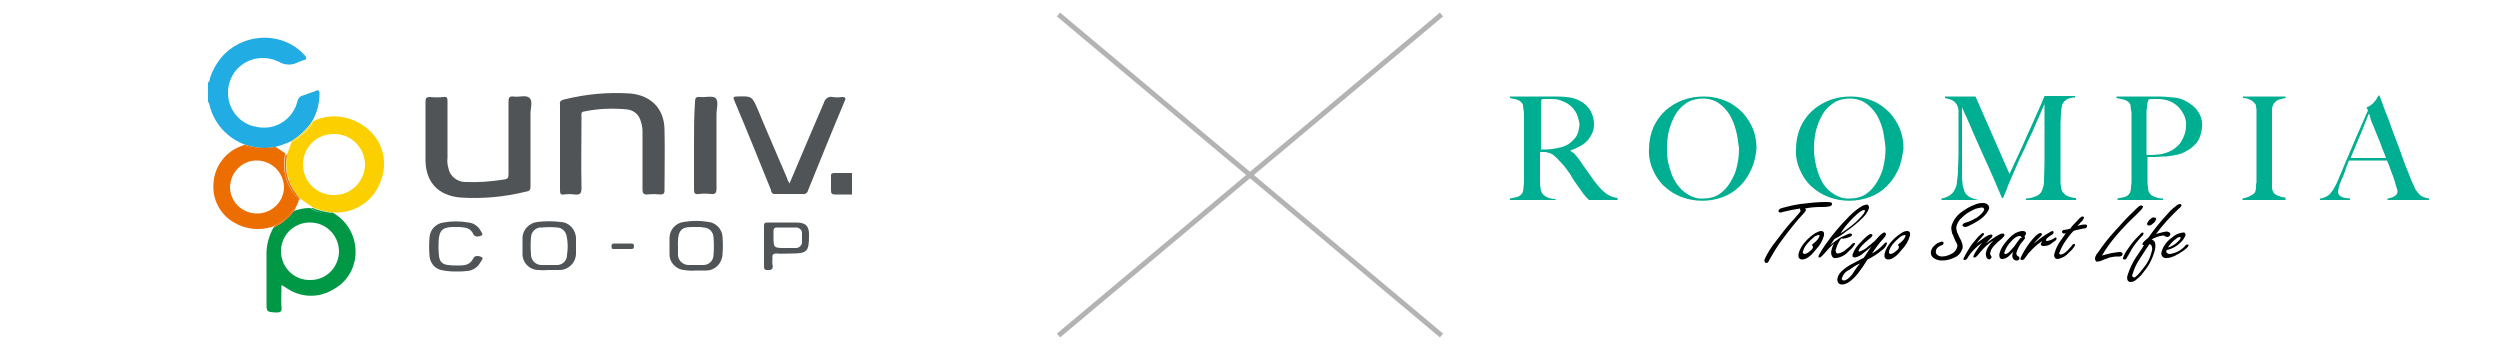
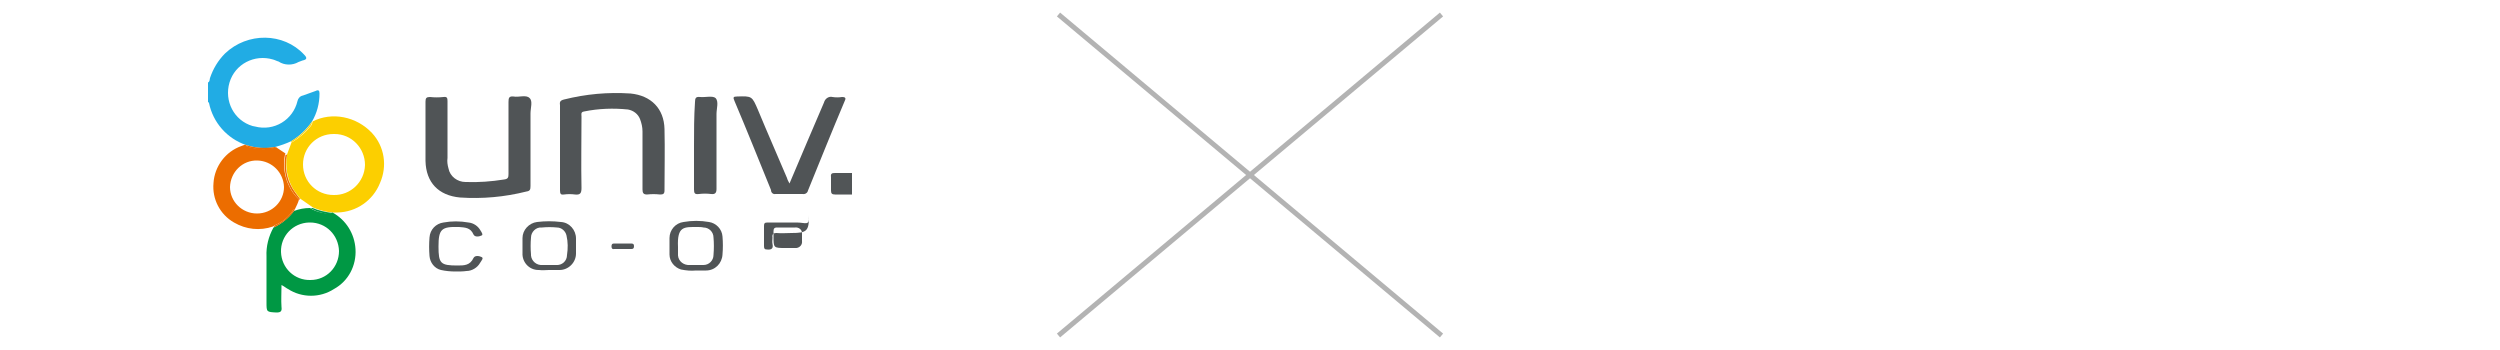
<svg xmlns="http://www.w3.org/2000/svg" xmlns:xlink="http://www.w3.org/1999/xlink" version="1.1" id="レイヤー_1" x="0px" y="0px" viewBox="0 0 500 70" style="enable-background:new 0 0 500 70;" xml:space="preserve">
  <style type="text/css">
	.st0{clip-path:url(#SVGID_00000123412577579381979770000011608181388096831663_);}
	.st1{fill-rule:evenodd;clip-rule:evenodd;fill:#00AE91;}
	.st2{fill-rule:evenodd;clip-rule:evenodd;}
	.st3{fill:#21ACE4;}
	.st4{fill:#515557;}
	.st5{fill:#505456;}
	.st6{fill:#FCCF00;}
	.st7{fill:#009844;}
	.st8{fill:#EC6D00;}
	.st9{fill:none;stroke:#B3B3B3;stroke-miterlimit:10;}
</style>
  <g>
    <defs>
-       <rect id="SVGID_1_" x="302.1" y="19" width="183.8" height="38" />
-     </defs>
+       </defs>
    <clipPath id="SVGID_00000087404678723362080450000000216116792519825338_">
      <use xlink:href="#SVGID_1_" style="overflow:visible;" />
    </clipPath>
    <g id="top_footer_roompia_logo" style="clip-path:url(#SVGID_00000087404678723362080450000000216116792519825338_);">
      <g id="レイヤー_2_00000141451616111940338910000011145595937552494234_" transform="translate(0 0.01)">
        <g id="レイヤー_1_00000005252997071627381020000001910895288499450291_" transform="translate(0 -0.01)">
-           <path id="シェイプ_4" class="st1" d="M317.8,40c-0.1-0.1-0.3-0.3-0.4-0.4c-0.1-0.1-0.2-0.2-0.3-0.3      c-0.1-0.2-0.2-0.3-0.4-0.5c-0.1-0.2-0.4-0.5-0.7-1c-0.4-0.5-0.7-1-1-1.4s-0.6-0.9-0.8-1.3s-0.6-0.8-0.9-1.3      c-0.3-0.4-0.7-0.9-1.2-1.4c-0.4-0.4-0.8-0.9-1.2-1.2c-0.4-0.4-0.9-0.6-1.4-0.7c-0.3-0.1-0.5-0.1-0.8-0.1c-0.2,0-0.4,0-0.7,0v3.2      c0,0.9,0,1.7,0,2.3c0,0.6,0,1.2,0.1,1.6c0,0.4,0.1,0.8,0.3,1.1c0.2,0.3,0.5,0.6,0.9,0.8c0.6,0.3,1.2,0.4,1.8,0.4V40h-9.1v-0.3      c0.5-0.1,0.9-0.2,1.4-0.3c0.4-0.1,0.8-0.4,1-0.7c0.1-0.2,0.2-0.3,0.2-0.5c0.1-0.3,0.1-0.5,0.1-0.8c0-0.3,0.1-0.6,0.1-0.9      c0-0.3,0-0.6,0-0.9c0-0.3,0-0.6,0-1.1c0-0.5,0-1,0-1.5c0-0.5,0-1.1,0-1.7V24c0-0.3,0-0.7,0-1c0-0.4,0-0.7-0.1-1      c0-0.3-0.1-0.6-0.1-0.9c0-0.2-0.1-0.4-0.3-0.6c-0.3-0.3-0.6-0.5-1-0.6c-0.4-0.1-0.9-0.2-1.3-0.3v-0.3h1.2c0.6,0,1.4,0,2.2,0      c0.8,0,1.6,0,2.5,0h2c1.3,0,2.4,0,3.4,0.1c0.9,0.1,1.9,0.3,2.7,0.8c0.8,0.4,1.5,1,2,1.8c0.5,0.8,0.8,1.8,0.8,2.8      c0,0.7-0.1,1.3-0.4,1.9c-0.3,0.6-0.6,1.1-1,1.5c-0.4,0.4-0.9,0.8-1.5,1.1c-0.6,0.3-1.2,0.6-1.8,0.8v0.1c0.3,0.2,0.7,0.4,0.9,0.7      c0.3,0.3,0.6,0.7,0.9,1.1c0.5,0.7,1,1.5,1.6,2.3c0.6,0.8,1.1,1.6,1.6,2.2c0.6,0.8,1.3,1.6,2.1,2.2c0.7,0.5,1.5,0.8,2.3,0.9V40      L317.8,40z M315,22.2c-0.5-0.8-1.2-1.4-2.1-1.8c-0.5-0.2-0.9-0.4-1.4-0.5c-0.5-0.1-1.1-0.1-1.6-0.1c-0.3,0-0.6,0-1,0      c-0.2,0-0.4,0-0.6,0.1c0,0.1,0,0.2-0.1,0.3c0,0.1,0,0.2,0,0.3c0,0.1,0,0.3,0,0.6c0,0.2,0,0.6,0,1c0,0.7,0,1.4,0,2.3      c0,0.8,0,1.6,0,2.4v3.1c0.8,0,1.5,0,2.2-0.1c0.7-0.1,1.3-0.2,2-0.4c0.6-0.2,1.1-0.4,1.6-0.8c0.4-0.3,0.8-0.7,1.1-1.1      c0.3-0.4,0.5-0.9,0.6-1.3c0.1-0.5,0.2-1,0.2-1.5C315.7,23.8,315.5,22.9,315,22.2z M350.3,33.8c-0.6,1.3-1.3,2.4-2.3,3.4      c-1,1-2.1,1.7-3.4,2.2c-2.7,1-5.6,1-8.3,0c-1.3-0.5-2.4-1.2-3.4-2.1c-1-0.9-1.8-2.1-2.3-3.3c-0.6-1.3-0.9-2.8-0.8-4.2      c0-1.5,0.3-3,0.9-4.4c0.6-1.3,1.4-2.4,2.4-3.3c1-0.9,2.2-1.6,3.5-2.1c1.4-0.5,2.8-0.7,4.2-0.7c1.5,0,3,0.3,4.4,0.9      c1.2,0.5,2.3,1.3,3.3,2.3c0.9,1,1.6,2.1,2.1,3.3c0.5,1.3,0.7,2.6,0.7,3.9C351.2,31,350.9,32.4,350.3,33.8z M347.2,26.1      c-0.3-1.1-0.7-2.2-1.3-3.2c-0.6-0.9-1.3-1.7-2.2-2.3c-0.9-0.6-2-0.9-3.2-0.9c-1.1,0-2.3,0.3-3.2,0.9c-0.9,0.6-1.7,1.4-2.2,2.3      c-0.6,1-1,2.1-1.3,3.2c-0.3,1.2-0.4,2.4-0.4,3.7c0,1.3,0.1,2.5,0.5,3.7c0.3,1.1,0.7,2.2,1.4,3.2c0.6,0.9,1.3,1.6,2.3,2.2      c1,0.6,2,0.9,3.2,0.8c1.1,0,2.2-0.3,3.1-0.9c0.9-0.6,1.6-1.4,2.2-2.4c0.6-1,1.1-2.1,1.3-3.2c0.3-1.2,0.4-2.4,0.4-3.6      C347.6,28.4,347.5,27.2,347.2,26.1z M379.7,33.8c-0.6,1.3-1.3,2.4-2.3,3.4c-1,1-2.1,1.7-3.4,2.2c-2.7,1-5.6,1-8.3,0      c-1.3-0.5-2.4-1.2-3.4-2.1c-1-0.9-1.8-2.1-2.3-3.3c-0.6-1.3-0.9-2.8-0.8-4.2c0-1.5,0.3-3,0.9-4.4c0.6-1.3,1.4-2.4,2.4-3.3      c1-0.9,2.2-1.6,3.5-2.1c1.4-0.5,2.8-0.7,4.2-0.7c1.5,0,3,0.3,4.4,0.9c1.2,0.5,2.3,1.3,3.3,2.3c0.9,1,1.6,2.1,2.1,3.3      c0.5,1.3,0.7,2.6,0.7,3.9C380.5,31,380.3,32.4,379.7,33.8L379.7,33.8z M376.6,26.1c-0.3-1.1-0.7-2.2-1.3-3.2      c-0.6-0.9-1.3-1.7-2.2-2.3c-0.9-0.6-2-0.9-3.2-0.9c-1.1,0-2.3,0.3-3.2,0.9c-0.9,0.6-1.7,1.4-2.2,2.3c-0.6,1-1,2.1-1.3,3.2      c-0.3,1.2-0.4,2.4-0.4,3.7c0,1.3,0.2,2.5,0.5,3.7c0.3,1.1,0.7,2.2,1.3,3.2c0.6,0.9,1.3,1.6,2.3,2.2c1,0.6,2,0.9,3.2,0.8      c1.1,0,2.2-0.3,3.1-0.9c0.9-0.6,1.6-1.4,2.2-2.4c0.6-1,1.1-2.1,1.3-3.2c0.3-1.2,0.4-2.4,0.4-3.6C377,28.4,376.8,27.2,376.6,26.1      L376.6,26.1z M405.2,40v-0.3c0.7,0,1.4-0.2,2.1-0.5c0.5-0.2,0.9-0.6,1.1-1.1c0.1-0.3,0.2-0.6,0.3-0.9c0.1-0.4,0.1-0.7,0.1-1.1      c0-1.3,0.1-2.5,0.1-3.6V20.8l-1.7,3.9c-0.5,1.2-1,2.3-1.6,3.5c-0.5,1.1-1,2.3-1.6,3.4l-1.7,3.9c-0.1,0.2-0.2,0.5-0.4,0.9      c-0.2,0.4-0.3,0.8-0.5,1.3c-0.2,0.4-0.3,0.8-0.5,1.2s-0.2,0.6-0.3,0.7h-0.2c-0.6-1.4-1.2-2.8-1.8-4.2c-0.6-1.4-1.2-2.7-1.8-4      c-0.6-1.3-1.1-2.5-1.6-3.6c-0.5-1.1-0.9-2.1-1.3-3c-0.4-0.9-0.7-1.6-1-2.2c-0.3-0.6-0.4-1-0.5-1.2c0,1.3,0,2.4,0,3.3      s0,1.9,0,2.9c0,0.9,0,1.9,0,3v3.7c0,0.9,0,1.7,0.1,2.3c0,0.6,0.2,1.1,0.4,1.7c0.2,0.5,0.6,0.8,1,1.1c0.6,0.3,1.3,0.5,1.9,0.6V40      h-7.5v-0.3c0.6-0.1,1.1-0.3,1.6-0.6c0.4-0.3,0.8-0.6,1-1.1c0.3-0.5,0.5-1.1,0.5-1.7c0.1-0.8,0.2-1.6,0.2-2.5      c0-0.8,0.1-1.8,0.1-2.9c0-1.1,0-2.3,0-3.6v-3.6c0-0.4,0-0.8,0-1.4c0-0.5-0.1-0.9-0.3-1.3c-0.2-0.3-0.4-0.6-0.7-0.8      c-0.3-0.2-0.6-0.3-0.9-0.4c-0.3-0.1-0.6-0.1-0.8-0.2v-0.3h6.1l6.8,15.5c0.8-1.8,1.7-3.6,2.5-5.4c0.8-1.8,1.5-3.4,2.2-4.9      c0.6-1.4,1.2-2.7,1.6-3.6c0.4-1,0.6-1.5,0.7-1.7h6.1v0.3c-0.6,0-1.3,0.1-1.8,0.5c-0.4,0.3-0.7,0.6-0.8,1.1      c-0.1,0.5-0.2,1-0.2,1.5c0,0.7-0.1,1.4-0.1,2c0,0.9,0,1.8,0,2.7v5.7c0,1,0,2.1,0,3.2c0,0.4,0,0.7,0.1,1.1c0,0.3,0.1,0.6,0.2,0.9      c0.1,0.1,0.1,0.2,0.2,0.3c0.2,0.2,0.3,0.3,0.5,0.5c0.3,0.2,0.6,0.3,0.9,0.4c0.4,0.1,0.8,0.2,1.2,0.2V40L405.2,40z M440,27.3      c-0.2,0.6-0.5,1.1-0.9,1.5c-0.4,0.4-0.8,0.8-1.3,1.1c-0.5,0.3-1,0.6-1.5,0.8c-0.6,0.2-1.1,0.3-1.7,0.4c-0.6,0.1-1.2,0.2-1.8,0.2      c-0.6,0-1.2,0.1-1.8,0.1h-1.5v2.7c0,0.3,0,0.6,0,0.9c0,0.3,0,0.6,0,0.9c0,0.6,0,1.1,0.1,1.6c0,0.4,0.1,0.8,0.3,1.1      c0.2,0.3,0.5,0.6,0.9,0.7c0.6,0.3,1.2,0.4,1.8,0.4V40h-9.1v-0.3c0.5-0.1,0.9-0.2,1.4-0.3c0.4-0.1,0.8-0.4,1-0.7      c0.1-0.2,0.2-0.3,0.2-0.5c0.1-0.3,0.1-0.5,0.1-0.8c0-0.3,0.1-0.6,0.1-0.9s0-0.6,0-0.9c0-0.3,0-0.6,0-1.1c0-0.5,0-1,0-1.5      c0-0.5,0-1.1,0-1.7V24c0-0.3,0-0.7,0-1c0-0.4,0-0.7-0.1-1c0-0.3-0.1-0.6-0.1-0.9c0-0.2-0.1-0.4-0.3-0.6      c-0.3-0.3-0.7-0.5-1.1-0.6c-0.4-0.1-0.9-0.2-1.4-0.3v-0.3h0.7c0.4,0,0.8,0,1.3,0c0.5,0,1,0,1.6,0s1.1,0,1.7,0c0.6,0,1.1,0,1.6,0      h1.3c1.1,0,2.2,0.1,3.3,0.2c1,0.1,1.9,0.4,2.7,0.9c0.8,0.5,1.6,1.1,2.1,1.9c0.6,0.9,0.9,1.9,0.8,3C440.4,26,440.2,26.7,440,27.3      L440,27.3z M436.4,22.3c-0.8-1.3-2.2-2.2-3.7-2.4c-0.5-0.1-1.1-0.1-1.6-0.1c-0.3,0-0.6,0-0.9,0l-0.5,0.1c0,0.1,0,0.2-0.1,0.3      c0,0.1-0.1,0.2-0.1,0.3c0,0.1,0,0.3-0.1,0.6c0,0.2,0,0.6-0.1,1c0,0.7,0,1.5,0,2.4c0,1,0,1.9,0,2.8V31c0.8,0,1.5,0,2.2-0.1      c0.7,0,1.3-0.2,1.9-0.4c1.1-0.4,2.1-1.1,2.8-2.1c0.6-1,1-2.1,1-3.2C437.3,24.2,437,23.2,436.4,22.3L436.4,22.3z M448.5,40v-0.3      c0.5-0.1,0.9-0.2,1.3-0.4c0.4-0.2,0.8-0.4,1.1-0.7c0.1-0.1,0.2-0.3,0.2-0.5c0.1-0.2,0.1-0.5,0.1-0.7c0-0.3,0-0.6,0.1-0.9      c0-0.3,0-0.6,0-0.9c0-0.3,0-0.6,0-1.1c0-0.5,0-1,0-1.5c0-0.5,0-1.1,0-1.7V23c0-0.3,0-0.6,0-1c0-0.3-0.1-0.5-0.1-0.8      c0-0.2-0.1-0.4-0.3-0.6c-0.3-0.3-0.6-0.6-1-0.7c-0.4-0.2-0.9-0.3-1.3-0.3v-0.3h8.5v0.3c-0.4,0.1-0.9,0.2-1.3,0.3      c-0.5,0.2-0.8,0.5-1.1,0.9c-0.2,0.4-0.3,0.8-0.3,1.2c0,0.5,0,1,0,1.4c0,0.5,0,0.9,0,1.4c0,0.5,0,0.9,0,1.4v9.6      c0,0.6,0,1.1,0,1.6c0,0.4,0.1,0.8,0.3,1.1c0.3,0.4,0.7,0.6,1.1,0.7c0.4,0.2,0.9,0.3,1.3,0.3V40L448.5,40z M477.5,40v-0.3      c0.1,0,0.3,0,0.4-0.1c0.2,0,0.5-0.1,0.7-0.2c0.2-0.1,0.4-0.2,0.6-0.4c0.2-0.2,0.3-0.4,0.3-0.7c0-0.3-0.1-0.6-0.2-0.8      c-0.1-0.4-0.3-0.9-0.4-1.4c-0.2-0.6-0.4-1.2-0.7-1.9c-0.2-0.7-0.5-1.4-0.8-2.1h-7.6c-0.3,0.7-0.6,1.4-0.8,2.1s-0.5,1.3-0.8,2      c-0.3,0.7-0.5,1.4-0.6,2.2c0,0.2,0.1,0.4,0.2,0.6c0.2,0.2,0.4,0.3,0.6,0.4c0.2,0.1,0.5,0.2,0.8,0.2c0.3,0,0.5,0.1,0.8,0.1V40      H464v-0.3c0.4,0,0.9-0.2,1.3-0.4c0.2-0.1,0.4-0.3,0.6-0.4c0.2-0.3,0.5-0.6,0.7-0.9c0.4-0.7,0.8-1.4,1.1-2.2      c0.4-0.9,0.8-1.9,1.3-3.1l1.5-3.5c0.5-1.2,1-2.4,1.6-3.7s1-2.4,1.5-3.4l-0.3-0.6c0.3-0.1,0.6-0.3,0.9-0.5      c0.3-0.2,0.5-0.4,0.7-0.7c0.2-0.2,0.4-0.4,0.5-0.7c0.1-0.2,0.3-0.4,0.3-0.5h0.2c0.6,1.6,1.1,3.1,1.7,4.5c0.5,1.4,1,2.8,1.5,4.1      c0.5,1.3,1,2.6,1.4,3.8c0.4,1.2,0.9,2.4,1.4,3.6c0.2,0.6,0.4,1.1,0.6,1.5s0.4,0.8,0.6,1.3c0.1,0.1,0.2,0.3,0.3,0.4      c0.2,0.2,0.3,0.4,0.5,0.6c0.2,0.2,0.5,0.4,0.8,0.5c0.4,0.2,0.7,0.2,1.1,0.3V40L477.5,40L477.5,40z M473.8,22.7      c-0.1,0.2-0.3,0.6-0.5,1.2c-0.2,0.5-0.5,1.2-0.8,2c-0.3,0.8-0.7,1.6-1.1,2.6s-0.8,2-1.3,3.1h7.1c-0.3-0.9-0.7-1.7-1-2.6      c-0.3-0.9-0.7-1.7-1-2.5c-0.3-0.8-0.6-1.5-0.9-2.2S474,23.1,473.8,22.7L473.8,22.7z M315,22.2c-0.5-0.8-1.2-1.4-2.1-1.8      c-0.5-0.2-0.9-0.4-1.4-0.5c-0.5-0.1-1.1-0.1-1.6-0.1c-0.3,0-0.6,0-1,0c-0.2,0-0.4,0-0.6,0.1c0,0.1,0,0.2-0.1,0.3      c0,0.1,0,0.2,0,0.3c0,0.1,0,0.3,0,0.6c0,0.2,0,0.6,0,1c0,0.7,0,1.4,0,2.3c0,0.8,0,1.6,0,2.4v3.1c0.8,0,1.5,0,2.2-0.1      c0.7-0.1,1.3-0.2,2-0.4c0.6-0.2,1.1-0.4,1.6-0.8c0.4-0.3,0.8-0.7,1.1-1.1c0.3-0.4,0.5-0.9,0.6-1.3c0.1-0.5,0.2-1,0.2-1.5      C315.7,23.8,315.5,22.9,315,22.2z M347.2,26.1c-0.3-1.1-0.7-2.2-1.3-3.2c-0.6-0.9-1.3-1.7-2.2-2.3c-0.9-0.6-2-0.9-3.2-0.9      c-1.1,0-2.3,0.3-3.2,0.9c-0.9,0.6-1.7,1.4-2.2,2.3c-0.6,1-1,2.1-1.3,3.2c-0.3,1.2-0.4,2.4-0.4,3.7c0,1.3,0.1,2.5,0.5,3.7      c0.3,1.1,0.7,2.2,1.4,3.2c0.6,0.9,1.3,1.6,2.3,2.2c1,0.6,2,0.9,3.2,0.8c1.1,0,2.2-0.3,3.1-0.9c0.9-0.6,1.6-1.4,2.2-2.4      c0.6-1,1.1-2.1,1.3-3.2c0.3-1.2,0.4-2.4,0.4-3.6C347.6,28.4,347.5,27.2,347.2,26.1z M376.6,26.1c-0.3-1.1-0.7-2.2-1.3-3.2      c-0.6-0.9-1.3-1.7-2.2-2.3c-0.9-0.6-2-0.9-3.2-0.9c-1.1,0-2.3,0.3-3.2,0.9c-0.9,0.6-1.7,1.4-2.2,2.3c-0.6,1-1,2.1-1.3,3.2      c-0.3,1.2-0.4,2.4-0.4,3.7c0,1.3,0.2,2.5,0.5,3.7c0.3,1.1,0.7,2.2,1.3,3.2c0.6,0.9,1.3,1.6,2.3,2.2c1,0.6,2,0.9,3.2,0.8      c1.1,0,2.2-0.3,3.1-0.9c0.9-0.6,1.6-1.4,2.2-2.4c0.6-1,1.1-2.1,1.3-3.2c0.3-1.2,0.4-2.4,0.4-3.6C377,28.4,376.8,27.2,376.6,26.1      L376.6,26.1z M436.4,22.3c-0.8-1.3-2.2-2.2-3.7-2.4c-0.5-0.1-1.1-0.1-1.6-0.1c-0.3,0-0.6,0-0.9,0l-0.5,0.1c0,0.1,0,0.2-0.1,0.3      c0,0.1-0.1,0.2-0.1,0.3c0,0.1,0,0.3-0.1,0.6c0,0.2,0,0.6-0.1,1c0,0.7,0,1.5,0,2.4c0,1,0,1.9,0,2.8V31c0.8,0,1.5,0,2.2-0.1      c0.7,0,1.3-0.2,1.9-0.4c1.1-0.4,2.1-1.1,2.8-2.1c0.6-1,1-2.1,1-3.2C437.3,24.2,437,23.2,436.4,22.3L436.4,22.3z M473.8,22.7      c-0.1,0.2-0.3,0.6-0.5,1.2c-0.2,0.5-0.5,1.2-0.8,2c-0.3,0.8-0.7,1.6-1.1,2.6c-0.4,1-0.8,2-1.3,3.1h7.1c-0.3-0.9-0.7-1.7-1-2.6      s-0.7-1.7-1-2.5c-0.3-0.8-0.6-1.5-0.9-2.2S474,23.1,473.8,22.7L473.8,22.7z M315,22.2c-0.5-0.8-1.2-1.4-2.1-1.8      c-0.5-0.2-0.9-0.4-1.4-0.5c-0.5-0.1-1.1-0.1-1.6-0.1c-0.3,0-0.6,0-1,0c-0.2,0-0.4,0-0.6,0.1c0,0.1,0,0.2-0.1,0.3      c0,0.1,0,0.2,0,0.3c0,0.1,0,0.3,0,0.6c0,0.2,0,0.6,0,1c0,0.7,0,1.4,0,2.3c0,0.8,0,1.6,0,2.4v3.1c0.8,0,1.5,0,2.2-0.1      c0.7-0.1,1.3-0.2,2-0.4c0.6-0.2,1.1-0.4,1.6-0.8c0.4-0.3,0.8-0.7,1.1-1.1c0.3-0.4,0.5-0.9,0.6-1.3c0.1-0.5,0.2-1,0.2-1.5      C315.7,23.8,315.5,22.9,315,22.2z M347.2,26.1c-0.3-1.1-0.7-2.2-1.3-3.2c-0.6-0.9-1.3-1.7-2.2-2.3c-0.9-0.6-2-0.9-3.2-0.9      c-1.1,0-2.3,0.3-3.2,0.9c-0.9,0.6-1.7,1.4-2.2,2.3c-0.6,1-1,2.1-1.3,3.2c-0.3,1.2-0.4,2.4-0.4,3.7c0,1.3,0.1,2.5,0.5,3.7      c0.3,1.1,0.7,2.2,1.4,3.2c0.6,0.9,1.3,1.6,2.3,2.2c1,0.6,2,0.9,3.2,0.8c1.1,0,2.2-0.3,3.1-0.9c0.9-0.6,1.6-1.4,2.2-2.4      c0.6-1,1.1-2.1,1.3-3.2c0.3-1.2,0.4-2.4,0.4-3.6C347.6,28.4,347.5,27.2,347.2,26.1z M376.6,26.1c-0.3-1.1-0.7-2.2-1.3-3.2      c-0.6-0.9-1.3-1.7-2.2-2.3c-0.9-0.6-2-0.9-3.2-0.9c-1.1,0-2.3,0.3-3.2,0.9c-0.9,0.6-1.7,1.4-2.2,2.3c-0.6,1-1,2.1-1.3,3.2      c-0.3,1.2-0.4,2.4-0.4,3.7c0,1.3,0.2,2.5,0.5,3.7c0.3,1.1,0.7,2.2,1.3,3.2c0.6,0.9,1.3,1.6,2.3,2.2c1,0.6,2,0.9,3.2,0.8      c1.1,0,2.2-0.3,3.1-0.9c0.9-0.6,1.6-1.4,2.2-2.4c0.6-1,1.1-2.1,1.3-3.2c0.3-1.2,0.4-2.4,0.4-3.6C377,28.4,376.8,27.2,376.6,26.1      L376.6,26.1z M436.4,22.3c-0.8-1.3-2.2-2.2-3.7-2.4c-0.5-0.1-1.1-0.1-1.6-0.1c-0.3,0-0.6,0-0.9,0l-0.5,0.1c0,0.1,0,0.2-0.1,0.3      c0,0.1-0.1,0.2-0.1,0.3c0,0.1,0,0.3-0.1,0.6c0,0.2,0,0.6-0.1,1c0,0.7,0,1.5,0,2.4c0,1,0,1.9,0,2.8V31c0.8,0,1.5,0,2.2-0.1      c0.7,0,1.3-0.2,1.9-0.4c1.1-0.4,2.1-1.1,2.8-2.1c0.6-1,1-2.1,1-3.2C437.3,24.2,437,23.2,436.4,22.3L436.4,22.3z M473.8,22.7      c-0.1,0.2-0.3,0.6-0.5,1.2c-0.2,0.5-0.5,1.2-0.8,2c-0.3,0.8-0.7,1.6-1.1,2.6c-0.4,1-0.8,2-1.3,3.1h7.1c-0.3-0.9-0.7-1.7-1-2.6      s-0.7-1.7-1-2.5c-0.3-0.8-0.6-1.5-0.9-2.2S474,23.1,473.8,22.7L473.8,22.7z" />
          <path id="Tokyo_Smart_Life" class="st2" d="M360.1,42.3c-1.1,1.3-1.9,2.2-2.2,2.5c-0.8,0.9-1.6,2-2.6,3.3      c-1,1.2-1.8,2.5-2.4,3.8c0,0.1,0,0.3,0,0.4c0.1,0.2,0.2,0.3,0.4,0.3c0.2,0,0.4-0.2,0.5-0.5c0.8-1.4,1.6-2.8,2.6-4.1      c1.4-1.9,2.8-3.7,4.4-5.4c0.2-0.2,0.3-0.4,0.4-0.6c0-0.1-0.1-0.2-0.2-0.3c1-0.2,2-0.3,3-0.3c0.7,0,1.3,0,1.7-0.1      c0.4,0,0.7-0.2,0.7-0.5c0-0.1,0-0.3-0.2-0.3h0c-0.3-0.1-0.7-0.1-1.1-0.1c-1.7,0-3.3,0.2-5,0.4c-1.4,0.2-2.6,0.5-3.7,0.8      c-0.4,0.1-0.6,0.3-0.7,0.5c0,0.1,0,0.2,0,0.2c0.1,0.1,0.2,0.2,0.3,0.2c0.2,0,0.4,0,0.5-0.1c1.2-0.3,2.3-0.5,3.5-0.7L360.1,42.3z       M363.1,46.6c-0.8,0.5-1.5,1.1-2.1,1.8c-0.6,0.7-1.1,1.5-1.3,2.4c0,0.2,0,0.4,0,0.6c0.1,0.3,0.4,0.5,0.7,0.5      c0.8,0,1.7-0.6,2.7-1.9c0.8-0.8,1.4-1.8,1.7-2.9c0.1-0.6-0.1-0.9-0.6-0.9C363.9,46.2,363.5,46.4,363.1,46.6L363.1,46.6z       M362.5,49.7c-0.1,0.2-0.3,0.4-0.5,0.5c-0.3,0.3-0.6,0.5-1.1,0.6c-0.1,0-0.2-0.1-0.3-0.2c0-0.1-0.1-0.2,0-0.3      c0.1-0.5,0.4-1,0.7-1.4c0.4-0.5,0.9-1,1.4-1.4c0.3-0.3,0.6-0.4,1-0.5c0.1,0,0.2,0,0.2,0.1c0,0,0,0.1,0,0.1      c-0.2,0.6-0.6,1-1.1,1.4c-0.1,0.1-0.3,0.2-0.4,0.4c0,0.1,0.1,0.2,0.2,0.3C362.6,49.6,362.5,49.6,362.5,49.7L362.5,49.7z       M369.9,47.4c0.3-0.1,0.4-0.2,0.5-0.4c0-0.1,0-0.2-0.1-0.2c0-0.1-0.1-0.1-0.2-0.1c-0.3,0-0.5,0.1-0.7,0.2      c-0.4,0.2-0.9,0.4-1.3,0.6c-0.7,0.5-1.5,1-2.1,1.6c0.5-0.7,0.8-1.2,0.9-1.3c0.8-0.4,1.6-0.9,2.3-1.5c1.2-0.8,2.4-1.8,3.4-2.8      c0.5-0.5,1-1.2,1.2-1.9c0-0.2,0-0.3-0.1-0.5c-0.1-0.1-0.2-0.2-0.3-0.2c-0.5,0.1-0.9,0.2-1.3,0.5c-0.8,0.5-1.6,1.2-2.2,1.8      c-1.8,1.8-3.4,3.7-4.8,5.7c-0.5,0.7-1,1.5-1.4,2.3c0,0.1,0,0.2,0,0.2c0,0.1,0.1,0.1,0.2,0.1c0.2,0,0.4-0.2,0.7-0.5      c0.7-0.8,1.4-1.6,2.2-2.3c-0.2,0.4-0.4,0.8-0.5,1.3c-0.1,0.3-0.1,0.7,0,1c0.1,0.4,0.4,0.7,0.9,0.6c1.1-0.1,2-0.7,2.7-1.5      c0.5-0.4,0.8-0.8,1.1-1.3c0-0.1,0-0.2-0.1-0.2c0,0-0.1,0-0.1,0c-0.2,0-0.4,0.2-0.5,0.3c-0.3,0.4-0.7,0.7-1.1,1      c-0.4,0.4-1,0.7-1.6,0.8c-0.2,0-0.4-0.1-0.4-0.3c-0.1-0.2-0.1-0.4,0-0.6c0.2-0.8,0.6-1.5,1-2.1      C368.9,47.8,369.4,47.6,369.9,47.4L369.9,47.4L369.9,47.4z M370.7,43.5c1-1,1.7-1.5,2.1-1.5c0.1,0,0.1,0,0.2,0.1      c0,0,0,0.1,0,0.1c-0.1,0.2-0.2,0.5-0.4,0.7c-0.4,0.5-0.8,0.9-1.3,1.4c-1,0.9-2.1,1.7-3.2,2.4C368.8,45.5,369.7,44.5,370.7,43.5      L370.7,43.5L370.7,43.5z M373.4,50.6c-0.3,0.4-0.5,0.8-0.7,1c-0.2,0.1-0.5,0.2-0.8,0.4c-0.8,0.4-1.5,0.8-1.9,1      c-1.5,0.9-2.4,1.8-2.5,2.7c-0.1,0.3,0,0.5,0.1,0.8c0.2,0.3,0.5,0.4,0.8,0.4c0.9,0,1.9-0.7,3.1-2.1c0.7-0.9,1.4-1.9,2-2.9      c1-0.5,2-1.1,2.8-1.8c0.5-0.3,0.9-0.8,1.1-1.4c0-0.1,0-0.2-0.1-0.2c0,0,0,0,0,0c0,0-0.1,0-0.1,0c-0.1,0-0.3,0.1-0.4,0.3      c-0.4,0.4-0.8,0.8-1.2,1.1c-0.4,0.3-0.8,0.6-1.2,0.8c0.4-0.6,0.8-1.2,1.2-1.7c0.3-0.4,0.7-0.9,1.1-1.3c0.2-0.2,0.4-0.5,0.5-0.8      c0-0.1,0-0.2-0.1-0.3c-0.1-0.1-0.1-0.1-0.2-0.1c-0.2,0-0.4,0.1-0.6,0.3c-0.1,0.1-0.4,0.3-0.8,0.8c-0.5,0.5-0.7,0.8-0.8,0.8      c-0.3,0.3-0.7,0.6-1.2,1c-0.4,0.4-1,0.7-1.6,0.9c-0.1,0-0.1,0-0.2-0.1c0,0,0-0.1,0-0.1c0.2-0.4,0.4-0.7,0.7-1      c0.4-0.4,0.8-0.8,1.2-1.1c0.4-0.3,0.6-0.5,0.7-0.6c0.1-0.1,0.1-0.2,0.2-0.3c0-0.1,0-0.2-0.1-0.2c-0.1-0.1-0.1-0.1-0.2-0.1      c-0.4,0-1,0.5-2,1.6c-0.8,0.7-1.3,1.5-1.7,2.5c0,0.1,0,0.3,0,0.4c0.1,0.1,0.3,0.2,0.4,0.2c0.7-0.1,1.3-0.4,1.8-0.9      c0.4-0.3,0.9-0.7,1.6-1.3C374,49.7,373.7,50.1,373.4,50.6L373.4,50.6L373.4,50.6z M371.5,53.3c-0.6,0.8-0.9,1.3-1,1.5      c-0.7,0.9-1.3,1.3-1.8,1.3c-0.1,0-0.2-0.1-0.3-0.2c-0.1-0.1-0.1-0.2,0-0.3c0.2-0.7,0.7-1.3,1.4-1.6c0.7-0.5,1.4-1,2.2-1.3      L371.5,53.3L371.5,53.3z M380.3,46.6c-0.8,0.5-1.5,1.1-2.1,1.8c-0.6,0.7-1.1,1.5-1.3,2.4c0,0.2,0,0.4,0,0.6      c0.1,0.3,0.4,0.5,0.7,0.5c0.8,0,1.7-0.6,2.7-1.9c0.8-0.8,1.4-1.8,1.7-2.9c0.1-0.6-0.1-0.9-0.6-0.9      C381,46.2,380.6,46.4,380.3,46.6L380.3,46.6L380.3,46.6z M379.7,49.7c-0.1,0.2-0.3,0.4-0.5,0.5c-0.3,0.3-0.6,0.5-1.1,0.6      c-0.1,0-0.2-0.1-0.3-0.2c0-0.1,0-0.2,0-0.3c0.1-0.5,0.4-1,0.7-1.4c0.4-0.5,0.9-1,1.4-1.4c0.3-0.3,0.6-0.4,1-0.5      c0.1,0,0.2,0,0.2,0.1c0,0,0,0.1,0,0.1c-0.2,0.6-0.6,1-1.1,1.4c-0.1,0.1-0.3,0.2-0.4,0.4c0,0.1,0.1,0.2,0.2,0.3      C379.8,49.5,379.7,49.6,379.7,49.7L379.7,49.7L379.7,49.7z M387.8,48.5c-0.3,0.1-0.6,0.3-0.8,0.5c-0.4,0.3-0.7,0.8-0.8,1.2      c-0.1,0.4,0,0.9,0.3,1.2c0.5,0.5,1.2,0.7,1.9,0.7c0.9,0,1.7-0.2,2.5-0.6c0.8-0.3,1.3-1,1.6-1.8c0.1-0.4,0-0.8-0.1-1.1      c-0.1-0.4-0.3-0.7-0.5-1.1c-0.2-0.4-0.3-0.7-0.5-1.1c-0.1-0.4-0.2-0.8-0.1-1.2c0.2-0.6,0.5-1.2,1-1.6c0.7-0.7,1.4-1.2,2.3-1.6      c0.5-0.3,1.1-0.4,1.7-0.5c0.1,0,0.3,0,0.4,0.1c0.1,0.1,0.2,0.3,0.1,0.4c-0.1,0.4-0.6,0.9-1.4,1.5c-0.7,0.4-1.4,0.8-2.2,1      c-0.4,0.1-0.7,0.3-0.7,0.5c0,0.1,0,0.2,0.1,0.2c0.1,0.1,0.2,0.2,0.3,0.2c0.3,0,0.7-0.1,1-0.3c0.9-0.4,1.7-0.9,2.5-1.5      c0.6-0.5,1.1-1.1,1.4-1.8c0.1-0.3,0-0.7-0.3-0.9c-0.2-0.2-0.5-0.3-0.9-0.3c-0.6,0-1.2,0.1-1.8,0.4c-0.8,0.3-1.5,0.7-2.2,1.2      c-1.1,0.7-1.9,1.7-2.3,3c-0.1,0.5,0,0.9,0.1,1.4c0.2,0.4,0.4,0.9,0.6,1.4c0.1,0.3,0.3,0.5,0.4,0.8c0.1,0.2,0.1,0.5,0,0.7      c-0.1,0.4-0.4,0.8-0.8,1.1c-0.7,0.4-1.4,0.7-2.2,0.7c-0.3,0-0.7-0.1-0.9-0.3c-0.3-0.2-0.4-0.5-0.3-0.9c0.1-0.5,0.5-0.8,1-1      c0.3-0.1,0.5-0.2,0.5-0.4c0.1-0.2-0.1-0.4-0.4-0.4C388.2,48.4,388,48.4,387.8,48.5L387.8,48.5L387.8,48.5z M396.3,47.5      c0.2-0.2,0.3-0.4,0.5-0.6c0-0.1,0-0.2-0.1-0.3c0,0-0.1,0-0.1,0c-0.2,0-0.5,0.3-1,0.8c-0.7,0.8-1.4,1.6-1.9,2.5      c-0.4,0.6-0.7,1.2-1,1.8c0,0.1,0,0.2,0,0.2c0,0.1,0.1,0.1,0.2,0.1c0.3,0,0.5-0.2,0.6-0.4c0.7-1.2,1.8-2.3,3-3.1      c-0.4,0.4-0.7,0.9-1,1.3c-0.3,0.4-0.6,0.9-0.8,1.4c-0.1,0.1,0,0.3,0.1,0.3c0,0,0.1,0,0.1,0c0.2,0,0.4-0.2,0.6-0.4      c0.4-0.5,0.8-1,1.3-1.5c0.6-0.6,1.2-1.1,1.9-1.5c-0.2,0.2-0.5,0.5-0.7,0.8c-0.4,0.5-0.7,1-0.8,1.6c-0.1,0.3,0,0.7,0.1,1      c0.1,0.2,0.3,0.3,0.5,0.4c0.1,0,0.2-0.1,0.3-0.1c0.1-0.1,0.1-0.2,0.2-0.3c0-0.1,0-0.1,0-0.2l-0.2-0.3c-0.1-0.2-0.1-0.4,0-0.6      c0.1-0.7,0.9-1.6,2.3-2.7c0.2-0.2,0.4-0.4,0.5-0.6c0-0.1,0-0.2-0.1-0.3c-0.1-0.1-0.2-0.1-0.3-0.1c-0.5,0-1.6,0.7-3.3,2      c0.3-0.4,0.6-0.7,0.9-1c0.2-0.1,0.3-0.3,0.4-0.5c0-0.1,0-0.2-0.1-0.2c-0.1-0.1-0.1-0.1-0.2-0.1c-0.5,0.1-0.9,0.3-1.3,0.6      c-0.6,0.4-1.1,0.8-1.6,1.2C395.5,48.4,395.9,47.9,396.3,47.5L396.3,47.5L396.3,47.5z M402.5,50.9c-0.1,0.3,0,0.6,0.1,0.8      c0.2,0.3,0.4,0.4,0.8,0.4c0.1,0,0.2,0,0.3-0.1c0.1-0.1,0.2-0.2,0.2-0.3c0-0.1,0-0.3-0.2-0.4c-0.1-0.1-0.2-0.1-0.3-0.2      c-0.1-0.2-0.2-0.4-0.1-0.6c0.1-0.4,0.3-0.8,0.5-1.2c0.2-0.4,0.5-0.8,0.8-1.1c0.2-0.2,0.3-0.4,0.4-0.6c0-0.1,0-0.2-0.1-0.3      c0.1-0.2,0.2-0.3,0.3-0.5c0-0.2,0-0.3-0.1-0.4c-0.2-0.2-0.4-0.2-0.6-0.2c-0.5,0-0.9,0.2-1.4,0.4c-0.8,0.5-1.5,1.2-2.1,2      c-0.5,0.6-0.9,1.3-1.1,2.1c-0.1,0.2,0,0.5,0,0.7c0.1,0.3,0.4,0.5,0.7,0.4c0.5-0.1,0.9-0.3,1.3-0.7c0.3-0.3,0.5-0.5,0.8-0.8      C402.5,50.6,402.5,50.8,402.5,50.9L402.5,50.9z M404,47.7c-0.2,0.3-0.4,0.5-0.6,0.8c-0.3,0.5-0.7,1-1.1,1.4      c-0.5,0.6-0.9,0.9-1.2,0.9c-0.1,0-0.2,0-0.2-0.1c0-0.1-0.1-0.2,0-0.3c0.3-0.8,0.7-1.5,1.3-2.1c0.7-0.8,1.3-1.1,1.7-1.1      c0.1,0,0.2,0,0.3,0.1c0.1,0.1,0.1,0.2,0.2,0.3C404.2,47.5,404.1,47.6,404,47.7L404,47.7L404,47.7z M407.5,47.9l0.6-0.6      c0.1-0.1,0.2-0.2,0.3-0.4c0-0.1,0-0.2-0.1-0.2c-0.1,0-0.1-0.1-0.2-0.1c-0.2,0-0.6,0.2-1,0.6c-0.9,0.9-1.6,1.9-2.2,2.9      c-0.3,0.5-0.6,1-0.8,1.6c0,0.2,0,0.3,0.3,0.3c0.3,0,0.5-0.2,0.6-0.4c0.4-0.6,0.9-1.2,1.5-1.8c0.6-0.6,1.3-1.2,2-1.6      c-0.1,0.1-0.2,0.3-0.3,0.5c-0.1,0.2,0,0.3,0.1,0.4c0.1,0.1,0.3,0.1,0.5,0.1c0.6,0,1.2-0.2,1.6-0.6c0.6-0.4,0.9-0.6,0.9-0.8      c0-0.1,0-0.1,0-0.2c0,0-0.1-0.1-0.1-0.1c-0.1,0-0.2,0-0.3,0.1c-0.4,0.3-0.9,0.5-1.5,0.6c-0.2,0-0.2-0.1-0.2-0.2      c0-0.2,0.4-0.6,1.1-1c0.2-0.1,0.3-0.2,0.4-0.4c0-0.1,0-0.1,0-0.2c0-0.1-0.1-0.2-0.2-0.2c-0.1,0-0.2,0.1-0.3,0.1      c-0.3,0.2-0.7,0.4-1,0.6c-0.8,0.5-1.6,1.1-2.4,1.8C406.9,48.5,407.2,48.2,407.5,47.9L407.5,47.9L407.5,47.9z M415.3,46      c0.5-0.1,1-0.2,1.4-0.3c0.2,0,0.3,0,0.5-0.1c0.1-0.1,0.2-0.2,0.2-0.3c0.1-0.3-0.1-0.4-0.4-0.4c-0.5,0-1,0.1-1.5,0.3      c0.1-0.2,0.4-0.4,0.6-0.7c0.3-0.2,0.5-0.5,0.7-0.9c0-0.2-0.1-0.3-0.3-0.3c-0.2,0-0.3,0.1-0.4,0.2c-0.1,0.1-0.4,0.3-0.7,0.7      c-0.6,0.6-1.1,1.1-1.3,1.5c-0.2,0.1-0.4,0.1-0.7,0.2c-0.2,0-0.5,0.1-0.7,0.1c-0.2,0.1-0.3,0.2-0.3,0.3c0,0.1,0,0.2,0.1,0.3      c0.1,0.1,0.2,0.1,0.3,0.1c0.1,0,0.3,0,0.4-0.1c-0.6,0.9-1,1.4-1.2,1.7c-0.5,0.7-0.9,1.6-1.1,2.4c-0.1,0.2-0.1,0.5,0,0.7      c0.1,0.3,0.4,0.4,0.7,0.4c0.9-0.2,1.6-0.6,2.2-1.3c0.5-0.4,0.9-0.9,1.2-1.4c0-0.1,0-0.1,0-0.2c0-0.1-0.1-0.1-0.2-0.1      c-0.2,0-0.3,0.1-0.4,0.3c-0.3,0.3-0.6,0.7-0.9,1c-0.5,0.5-1,0.8-1.3,0.8c-0.1,0-0.2,0-0.3-0.1c-0.1-0.1-0.1-0.2,0-0.3      c0.3-0.8,0.7-1.6,1.2-2.3c0.5-0.7,0.9-1.3,1.5-1.9C414.8,46.1,415,46.1,415.3,46L415.3,46L415.3,46z M423.1,47.3      c0.6-0.7,1.2-1.4,1.8-2c0.5-0.6,1.4-1.4,2.4-2.4l0.9-0.9c0.2-0.2,0.3-0.4,0.4-0.6c0-0.1,0-0.2-0.1-0.2c-0.1-0.1-0.2-0.1-0.3-0.1      c-0.2,0-0.5,0.2-0.9,0.6c-0.2,0.2-0.5,0.5-0.7,0.7c-0.9,0.8-2.1,2.1-3.7,3.9c-1.2,1.3-2.3,2.7-3.3,4.2c-0.3,0.3-0.5,0.7-0.6,1.1      c0,0.2,0,0.3,0.1,0.5c0.1,0.2,0.2,0.3,0.4,0.2c0.4,0,0.7-0.1,1.1-0.3c0.4-0.2,0.9-0.3,1.3-0.5c0.5-0.1,1-0.2,1.5-0.2      c0.1,0,0.2,0,0.2,0c0.1,0,0.2,0,0.3,0c0.1,0,0.3-0.1,0.4-0.1c0.1-0.1,0.2-0.2,0.2-0.3c0.1-0.3-0.1-0.5-0.6-0.5      c-1.1,0.1-2.1,0.3-3.1,0.6l-0.4,0.1C421.2,49.7,422.1,48.5,423.1,47.3L423.1,47.3L423.1,47.3z M428.1,46.8      c-0.2,0.2-0.4,0.4-0.6,0.6c-0.8,0.8-1.4,1.6-2,2.5c-0.4,0.5-0.7,1.1-0.9,1.7c0,0.1,0,0.2,0,0.2c0.1,0.1,0.2,0.1,0.3,0.1      c0.2,0,0.4-0.1,0.5-0.4c0.4-0.6,0.7-1.3,1.1-1.9c0.5-0.8,1.2-1.6,1.8-2.3c0.2-0.1,0.3-0.3,0.4-0.5c0-0.1,0-0.1,0-0.2      c-0.1-0.1-0.1-0.1-0.2-0.1C428.3,46.6,428.2,46.6,428.1,46.8L428.1,46.8z M430.1,43.8c-0.3,0.2-0.5,0.5-0.7,0.9      c0,0.1,0,0.2,0.1,0.3c0.1,0.1,0.2,0.1,0.3,0.1c0.3,0,0.6-0.2,0.8-0.4c0.3-0.2,0.5-0.5,0.6-0.8c0.1-0.1,0-0.3-0.2-0.4      c-0.1,0-0.1,0-0.2,0C430.6,43.4,430.3,43.6,430.1,43.8L430.1,43.8L430.1,43.8z M428.5,48.8c0,0.1,0,0.2,0.1,0.2c0,0,0.1,0,0.1,0      c0,0,0.1,0,0.1,0c-0.1,0.2-0.3,0.5-0.4,0.7c-0.6,0.8-0.9,1.4-1.1,1.6c-0.8,1.2-1.4,2.5-1.8,3.8c-0.1,0.3-0.1,0.6,0,0.9      c0.1,0.3,0.4,0.4,0.6,0.4c0.5,0,0.9-0.2,1.3-0.6c0.5-0.4,1-0.9,1.4-1.5c1.1-1.3,1.8-2.8,2.2-4.4c0.1-0.5,0.1-0.9,0-1.4      c-0.1-0.3-0.4-0.5-0.7-0.6c0.7-0.4,1.5-0.7,2.3-0.8c0.1,0,0.2,0,0.3,0.1c0.2,0.1,0.4,0.2,0.6,0.2c0.1,0,0.3-0.1,0.4-0.2      c0.2-0.2,0.2-0.4,0.1-0.6c0,0-0.1-0.1-0.1-0.1c-0.2-0.1-0.4-0.2-0.6-0.2c-0.7,0.1-1.4,0.3-2.1,0.5c1.4-1.9,3-3.6,4.7-5.2      c0.2-0.1,0.3-0.3,0.4-0.5c0-0.1,0-0.2-0.1-0.2c0,0-0.1-0.1-0.2-0.1c-0.3,0-0.6,0.2-0.8,0.4c-0.7,0.5-1.3,1.1-1.8,1.7      c-1.3,1.4-2.6,3-3.7,4.6C429,48.1,428.5,48.5,428.5,48.8L428.5,48.8L428.5,48.8z M430.3,49.1c0.1,0.3,0.2,0.6,0.1,1      c-0.3,1.3-0.9,2.6-1.8,3.6c-0.9,1.2-1.5,1.8-1.8,1.8c-0.1,0-0.2-0.1-0.3-0.2c-0.1-0.1-0.1-0.3,0-0.4c0.3-1.1,0.8-2.2,1.5-3.2      c0.8-1.3,1.5-2.3,1.9-2.9C430.1,48.9,430.2,49,430.3,49.1L430.3,49.1L430.3,49.1z M436.4,48.2c0.3-0.3,0.5-0.7,0.7-1.1      c0-0.2,0-0.3-0.1-0.5c-0.1-0.1-0.3-0.1-0.4-0.1c-0.9,0.1-1.7,0.5-2.3,1.1c-1,0.7-1.7,1.7-2,2.8c-0.1,0.3,0,0.6,0.1,0.8      c0.2,0.3,0.6,0.5,1,0.4c0.5,0,1-0.2,1.5-0.4c0.6-0.3,1.1-0.6,1.7-1c0.7-0.5,1.1-0.9,1.1-1.1c0,0,0-0.1,0-0.1      c0-0.1-0.1-0.1-0.2-0.1c-0.2,0-0.4,0.1-0.5,0.3c-0.8,0.9-1.8,1.4-3,1.6c-0.3,0-0.5-0.1-0.7-0.3c0-0.1-0.1-0.2,0-0.3l0-0.2      C434.5,49.8,435.6,49.1,436.4,48.2L436.4,48.2z M435.3,47.7c0.2-0.2,0.5-0.3,0.7-0.3c0.1,0,0.1,0,0.1,0.1c0,0,0,0,0,0      c0,0,0,0.1,0,0.1c0,0.1-0.1,0.3-0.2,0.4c-0.4,0.4-0.8,0.8-1.2,1c-0.3,0.2-0.7,0.4-1.1,0.5C434.1,48.7,434.6,48.2,435.3,47.7      L435.3,47.7z" />
        </g>
      </g>
    </g>
  </g>
  <g id="top_header_logo">
    <g id="グループ_466" transform="translate(-44.426 -43.62)">
      <g id="グループ_435" transform="translate(44.426 43.62)">
        <path id="パス_2264" class="st3" d="M55,29.4L55,29.4c1.1-0.3,2.3-0.7,3.3-1.2l0,0c1.6-1,3-2.3,4.1-3.9c1-1.7,1.5-3.6,1.5-5.6     c0-0.6-0.2-0.8-0.8-0.5c-0.8,0.3-1.7,0.6-2.5,0.9c-0.6,0.1-1,0.6-1.1,1.1c-0.9,3.8-4.7,6.1-8.5,5.1c-0.2,0-0.3-0.1-0.5-0.1     c-3.7-1.1-5.7-5-4.6-8.7c1.1-3.7,5-5.7,8.7-4.6c0.4,0.1,0.7,0.3,1.1,0.4c1.2,0.8,2.8,0.8,4,0.1c0.3-0.1,0.5-0.2,0.8-0.3     c1-0.2,0.9-0.6,0.3-1.2C56.7,6.5,49.5,6.4,45,10.7c-1.4,1.4-2.4,3.1-3,4.9c-0.1,0.3,0,0.7-0.4,0.9v3.9c0.1,0.1,0.2,0.1,0.2,0.2     c0.8,3.9,3.6,7.1,7.4,8.4C51.1,29.6,53.1,29.8,55,29.4z" />
        <path id="パス_2265" class="st4" d="M167,34.6c-0.6,0-0.9,0.1-0.8,0.8c0,0.9,0,1.8,0,2.7c0,0.6,0.2,0.8,0.8,0.8     c1.1,0,2.3,0,3.4,0v-4.3C169.3,34.6,168.1,34.6,167,34.6z" />
        <path id="パス_2266" class="st5" d="M92,39.5c4.5,0.3,8.9-0.1,13.3-1.2c0.7-0.1,0.8-0.4,0.8-1.1c0-2.8,0-5.6,0-8.5c0-2,0-4,0-6     c0-1.1,0.5-2.5-0.2-3.1c-0.7-0.7-2.1-0.1-3.2-0.3c-0.9-0.1-1,0.3-1,1.1c0,4.8,0,9.6,0,14.4c0,0.7-0.1,1-0.9,1.1     c-2.5,0.4-5.1,0.6-7.7,0.5c-1.6,0-3.1-1.1-3.4-2.7c-0.2-0.7-0.3-1.4-0.2-2.1c0-3.8,0-7.6,0-11.4c0-0.6-0.1-0.9-0.8-0.8     c-0.9,0.1-1.8,0.1-2.7,0c-0.7,0-0.9,0.2-0.9,0.9c0,4,0,7.9,0,11.9C85.2,36.5,87.7,39.1,92,39.5z" />
        <path id="パス_2267" class="st5" d="M132.9,25.8c-0.1-4.1-2.7-6.7-6.8-7.1c-4.5-0.3-8.9,0.1-13.3,1.2c-0.8,0.2-0.9,0.5-0.8,1.2     c0,2.8,0,5.6,0,8.4c0,2.9,0,5.7,0,8.6c0,0.7,0.2,0.9,0.8,0.8c0.7-0.1,1.5-0.1,2.2,0c1,0.1,1.3-0.2,1.3-1.3c-0.1-4.8,0-9.5,0-14.3     c0-0.4-0.2-0.9,0.5-1c2.9-0.6,5.9-0.7,8.8-0.4c1.1,0.2,2,0.9,2.4,1.9c0.3,0.8,0.5,1.6,0.5,2.5c0,3.9,0,7.7,0,11.6     c0,0.7,0.2,1,0.9,1c0.9-0.1,1.7-0.1,2.6,0c0.6,0,0.9-0.1,0.9-0.8C132.9,33.9,133,29.9,132.9,25.8z" />
        <path id="パス_2268" class="st6" d="M62.5,24.3L62.5,24.3c0,0.4-0.2,0.8-0.5,1.1c-1,1.2-2.2,2.2-3.5,3c-0.1,0-0.1,0.1-0.2,0.1     l-0.9,2.4c-0.4,2.3,0,4.7,1.1,6.7c0.4,0.7,1,1.4,1.5,2.1l0,0l2.6,1.8l0,0c1.2,0.5,2.6,0.9,3.9,1l0,0c0.3,0,0.6,0,1,0     c3.8-0.1,7.1-2.4,8.5-5.9c1.5-3.4,0.9-7.3-1.6-10C71.3,23.3,66.4,22.3,62.5,24.3z M66.7,39c-3.4,0-6.1-2.7-6.1-6.1     c0-3.4,2.7-6.1,6.1-6.1c0.1,0,0.1,0,0.2,0c3.4,0,6.1,2.8,6.1,6.2C72.9,36.4,70.1,39.1,66.7,39L66.7,39z" />
        <path id="パス_2269" class="st6" d="M58.3,28.2l-0.1,0.3c0.1,0,0.1-0.1,0.2-0.1c1.3-0.8,2.5-1.8,3.5-3c0.3-0.3,0.5-0.7,0.5-1.1     l0,0C61.4,25.9,60,27.2,58.3,28.2z" />
        <path id="パス_2270" class="st5" d="M155.1,38.8c1.8,0,3.6,0,5.4,0c0.5,0.1,1-0.2,1.1-0.7c2.4-5.9,4.8-11.9,7.3-17.8     c0.3-0.6,0.3-0.9-0.5-0.9c-0.6,0.1-1.3,0.1-1.9,0c-0.7-0.2-1.5,0.3-1.7,1.1c-2.3,5.4-4.6,10.7-6.9,16.2c-0.2-0.4-0.4-0.7-0.5-1.1     c-1.9-4.5-3.9-9-5.8-13.6c-1.2-2.8-1.2-2.8-4.2-2.7c-0.8,0-0.8,0.2-0.5,0.9c2.5,5.9,4.9,11.9,7.3,17.8     C154.2,38.6,154.7,38.9,155.1,38.8z" />
        <path id="パス_2271" class="st7" d="M63.8,42.4c-0.4-0.1-0.9-0.3-1.3-0.5c-0.2-0.1-0.3-0.2-0.5-0.3c-1.1,0-2.2,0.2-3.2,0.6     c-1.1,1.4-2.5,2.6-4.1,3.3c-1,1.8-1.5,3.8-1.4,5.8c0,3.1,0,6.1,0,9.2c0,1.9,0,1.9,2,2c0.9,0,1.1-0.3,1-1.1c-0.1-1.4,0-2.8,0-4.4     c0.6,0.3,0.9,0.6,1.3,0.8c2.8,1.8,6.4,1.8,9.2,0c2.9-1.6,4.5-4.7,4.3-8c-0.2-3.1-1.9-5.8-4.6-7.3l0,0     C65.5,43,64.7,42.5,63.8,42.4z M62.1,56c-3.2,0.1-5.8-2.4-5.9-5.6c-0.1-3.2,2.4-5.8,5.6-5.9c0.1,0,0.1,0,0.2,0     c3.2,0,5.7,2.5,5.8,5.7C67.8,53.4,65.3,56,62.1,56L62.1,56z" />
        <path id="パス_2272" class="st7" d="M62.5,41.6L62.5,41.6c-0.1,0-0.3,0-0.4,0c0.2,0.1,0.3,0.2,0.5,0.3c0.4,0.2,0.8,0.4,1.3,0.5     c0.8,0.2,1.7,0.7,2.6,0.2l0,0C65,42.4,63.7,42.1,62.5,41.6z" />
        <path id="パス_2273" class="st8" d="M55.3,44.9c1.3-0.6,2.4-1.5,3.2-2.7c0.1-0.2,0.3-0.3,0.5-0.4l0,0c0.3-0.6,0.6-1.2,0.8-1.9     c-0.1-0.1-0.1-0.1-0.2-0.2c-2.3-2.3-3.2-5.6-2.6-8.8l0.1-0.2l-1.8-1.2c-0.2,0-0.3,0.1-0.5,0.1c-1.5,0.3-3.1,0.3-4.6-0.1     c-0.4-0.1-0.9-0.1-1.1-0.6l0,0c-0.3,0.1-0.5,0.2-0.8,0.3c-3.2,1.1-5.4,4.1-5.6,7.4c-0.3,3.2,1.3,6.3,4.1,7.9     c2.4,1.4,5.2,1.7,7.8,0.8l0,0C54.8,45.2,55,45,55.3,44.9z M51.4,42.7c-3,0-5.4-2.4-5.4-5.3c0.1-3,2.5-5.4,5.5-5.3     c2.9,0.1,5.2,2.4,5.3,5.3C56.8,40.3,54.4,42.7,51.4,42.7L51.4,42.7z" />
        <path id="パス_2274" class="st8" d="M50.3,29.6c1.5,0.4,3,0.4,4.6,0.1c0.2,0,0.3-0.1,0.5-0.1L55,29.4c-2,0.3-4,0.2-5.8-0.4l0,0     C49.4,29.5,49.9,29.5,50.3,29.6z" />
        <path id="パス_2275" class="st8" d="M57.1,31c-0.6,3.2,0.3,6.5,2.6,8.8c0.1,0.1,0.1,0.1,0.2,0.2c0-0.1,0-0.2,0.1-0.2l0,0     c-0.5-0.7-1-1.3-1.5-2.1c-1.2-2-1.6-4.4-1.1-6.7l-0.2-0.1L57.1,31z" />
        <path id="パス_2276" class="st8" d="M58.8,42.2c0.1-0.1,0.1-0.2,0.2-0.4l0,0c-0.2,0.1-0.4,0.2-0.5,0.4     c-0.8,1.1-1.9,2.1-3.2,2.7c-0.3,0.1-0.5,0.3-0.5,0.6l0,0C56.4,44.7,57.8,43.6,58.8,42.2z" />
        <path id="パス_2277" class="st5" d="M138.8,29.1c0,2.9,0,5.9,0,8.8c0,0.8,0.2,1,1,0.9c0.8-0.1,1.6-0.1,2.4,0     c0.8,0.1,1.1-0.2,1.1-1c0-5,0-10,0-15c0-1.1,0.5-2.5-0.2-3.2c-0.6-0.5-2-0.1-3.1-0.2c-0.8-0.1-1,0.2-1,1     C138.8,23.3,138.8,26.2,138.8,29.1z" />
        <path id="パス_2278" class="st5" d="M141.8,44.4c-1.7-0.3-3.4-0.3-5.1,0c-1.6,0.2-2.8,1.6-2.8,3.2c0,1.1,0,2.2,0,3.3     c0,1.4,1,2.6,2.3,3c1,0.2,2,0.3,3,0.2c0.7,0,1.4,0,2,0c1.8,0,3.2-1.4,3.3-3.2c0.1-1.2,0.1-2.4,0-3.6     C144.4,45.8,143.2,44.6,141.8,44.4z M142.7,51c0,1.1-0.9,2-2,2c0,0-0.1,0-0.1,0c-0.9,0-1.7,0-2.6,0c-1.2,0.1-2.3-0.7-2.4-1.9     c0-0.2,0-0.3,0-0.5c0-0.5,0-1,0-1.2c-0.2-4.2,1.2-4,3.9-4c0.4,0,0.8,0,1.2,0.1c1.1,0,2,0.9,2,2c0,0,0,0,0,0     C142.8,48.6,142.8,49.8,142.7,51z" />
        <path id="パス_2279" class="st5" d="M112.2,44.4c-1.6-0.2-3.2-0.2-4.8,0c-1.6,0.2-2.9,1.6-2.9,3.2c0,1,0,2,0,3     c-0.1,1.8,1.3,3.4,3.2,3.4c0,0,0,0,0.1,0c0.7,0.1,1.4,0,2,0c0.7,0,1.4,0,2.1,0c1.8,0,3.3-1.5,3.3-3.3c0,0,0,0,0,0c0-1,0-2,0-3     C115.2,46,113.9,44.5,112.2,44.4z M113.4,51c0,1.2-1,2.1-2.2,2c-0.1,0-0.1,0-0.2,0c-0.4,0-0.9,0-1.3,0c-0.4,0-0.8,0-1.2,0     c-1.2,0.1-2.2-0.8-2.3-1.9c0-0.1,0-0.1,0-0.2c-0.1-1.1-0.1-2.3,0-3.4c0-1.1,1-2.1,2.1-2c0,0,0.1,0,0.1,0c1-0.1,2-0.1,3,0     c0.9,0,1.7,0.7,1.9,1.6C113.6,48.4,113.6,49.7,113.4,51L113.4,51z" />
        <path id="パス_2280" class="st5" d="M96.3,51.4c-0.4-0.2-1.3-0.4-1.6,0.2c-0.7,1.5-1.9,1.5-3.2,1.5c-3.4,0-3.8-0.4-3.8-3.8     c0-3.5,0.6-4,4.1-3.9c1.2,0.1,2.3,0.1,2.9,1.5c0.3,0.6,1.2,0.4,1.6,0.2c0.4-0.1,0-0.7-0.2-1c-0.5-0.9-1.4-1.5-2.4-1.6     c-1.7-0.3-3.4-0.3-5,0c-1.5,0.2-2.7,1.4-2.8,3c-0.1,1.2-0.1,2.5,0,3.7c0.1,1.3,1,2.5,2.3,2.8c0.9,0.2,1.9,0.3,2.9,0.3     c0.8,0,1.5,0,2.2-0.1c1.1,0,2.2-0.7,2.7-1.6C96.3,52.1,96.8,51.6,96.3,51.4z" />
-         <path id="パス_2281" class="st5" d="M159.3,44.5c-1.9,0-3.9,0-5.8,0c-0.6,0-0.7,0.2-0.7,0.7c0,1.3,0,2.6,0,4c0,1.4,0,2.7,0,4.1     c0,0.5,0.1,0.7,0.6,0.7c0.9,0.1,1.3-0.2,1.1-1.1c-0.1-0.4,0-0.9,0-1.3c-0.1-0.6,0.1-0.9,0.8-0.9c1,0.1,2,0,3,0     c3.1,0,3.5-0.4,3.5-3.5C161.9,45.3,161.2,44.5,159.3,44.5z M160.4,48.2c0.1,0.7-0.4,1.3-1.1,1.4c-0.1,0-0.2,0-0.3,0     c-0.6,0-1.3,0-1.9,0c-2.4,0-2.4,0-2.4-2.4c0-0.3,0-0.6,0-0.9c0-0.5,0.1-0.8,0.7-0.8c1.2,0,2.4,0,3.6,0c0.7-0.1,1.4,0.4,1.4,1.1     c0,0.1,0,0.2,0,0.4C160.4,47.4,160.4,47.8,160.4,48.2L160.4,48.2z" />
+         <path id="パス_2281" class="st5" d="M159.3,44.5c-1.9,0-3.9,0-5.8,0c-0.6,0-0.7,0.2-0.7,0.7c0,1.3,0,2.6,0,4c0,0.5,0.1,0.7,0.6,0.7c0.9,0.1,1.3-0.2,1.1-1.1c-0.1-0.4,0-0.9,0-1.3c-0.1-0.6,0.1-0.9,0.8-0.9c1,0.1,2,0,3,0     c3.1,0,3.5-0.4,3.5-3.5C161.9,45.3,161.2,44.5,159.3,44.5z M160.4,48.2c0.1,0.7-0.4,1.3-1.1,1.4c-0.1,0-0.2,0-0.3,0     c-0.6,0-1.3,0-1.9,0c-2.4,0-2.4,0-2.4-2.4c0-0.3,0-0.6,0-0.9c0-0.5,0.1-0.8,0.7-0.8c1.2,0,2.4,0,3.6,0c0.7-0.1,1.4,0.4,1.4,1.1     c0,0.1,0,0.2,0,0.4C160.4,47.4,160.4,47.8,160.4,48.2L160.4,48.2z" />
        <path id="パス_2282" class="st4" d="M126.2,48.7c-1.1,0-2.3,0-3.4,0c-0.4,0-0.5,0.2-0.5,0.6c0,0.4,0.2,0.6,0.6,0.5     c0.6,0,1.1,0,1.7,0s1.1,0,1.7,0c0.4,0,0.5-0.2,0.5-0.6C126.8,48.8,126.6,48.7,126.2,48.7z" />
      </g>
    </g>
  </g>
  <g>
    <line class="st9" x1="288.3" y1="67.1" x2="211.7" y2="2.9" />
    <line class="st9" x1="211.7" y1="67.1" x2="288.3" y2="2.9" />
  </g>
  <g>
</g>
  <g>
</g>
  <g>
</g>
  <g>
</g>
  <g>
</g>
  <g>
</g>
  <g>
</g>
  <g>
</g>
  <g>
</g>
  <g>
</g>
  <g>
</g>
  <g>
</g>
  <g>
</g>
  <g>
</g>
  <g>
</g>
</svg>